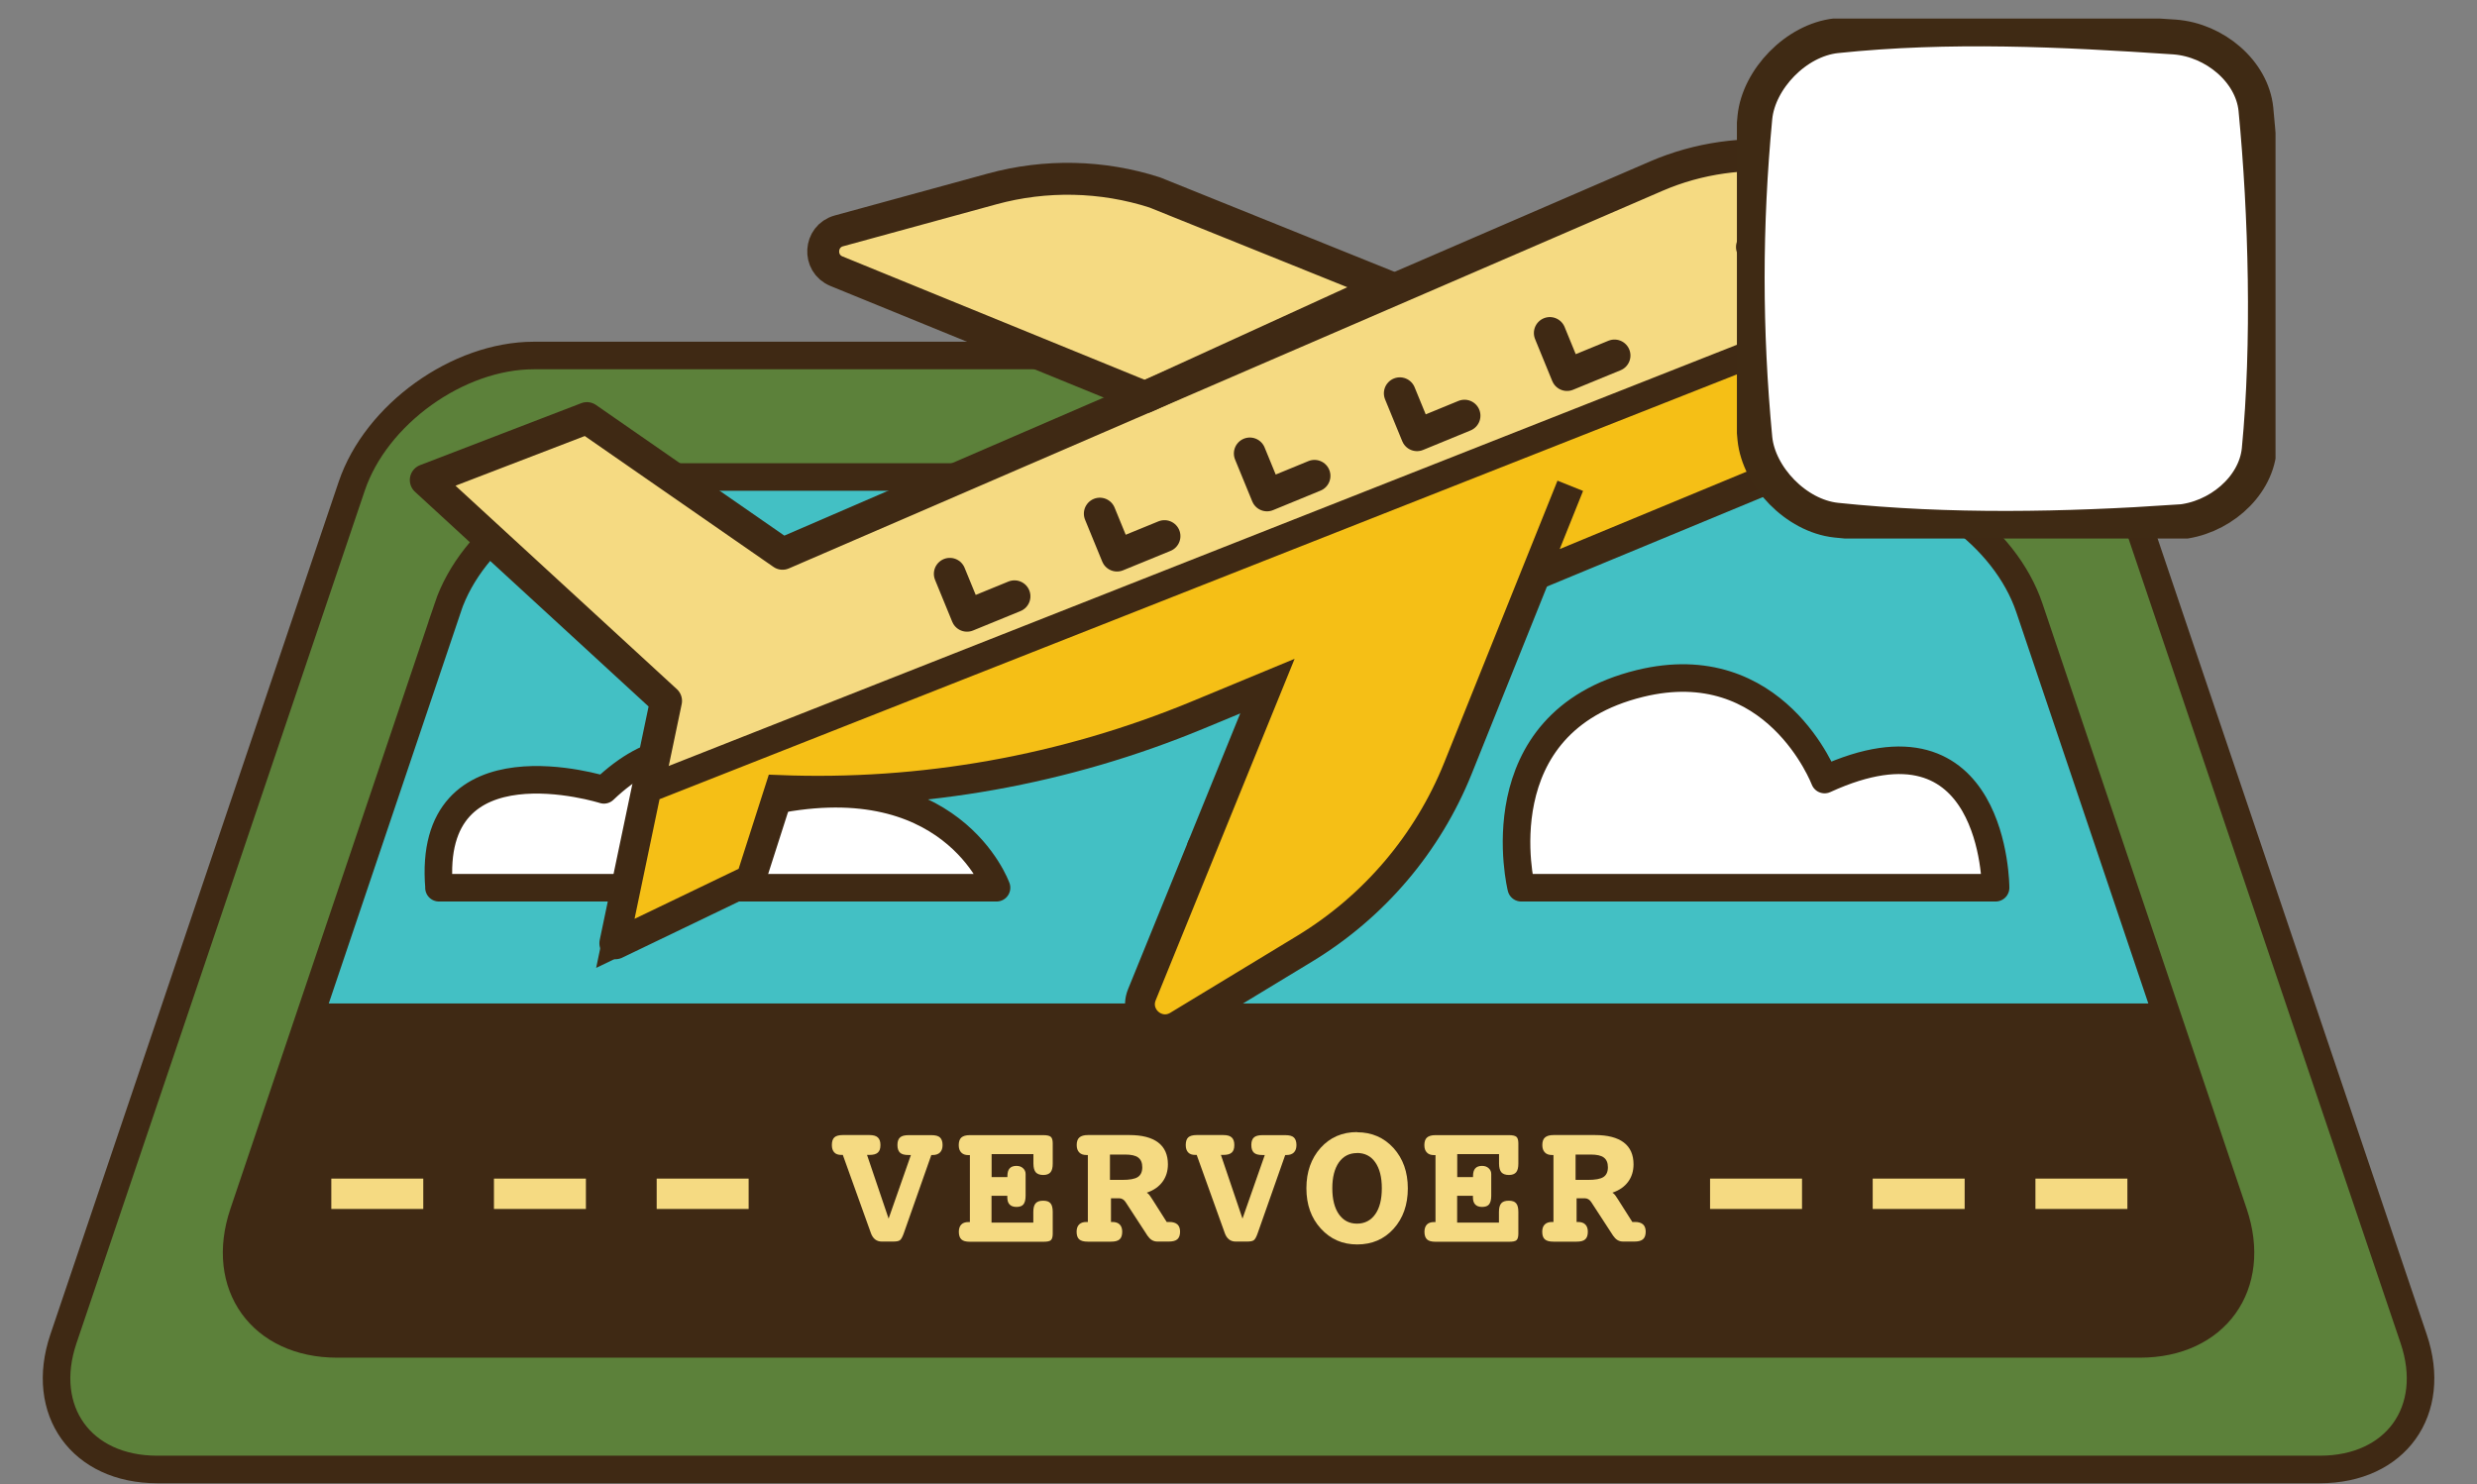
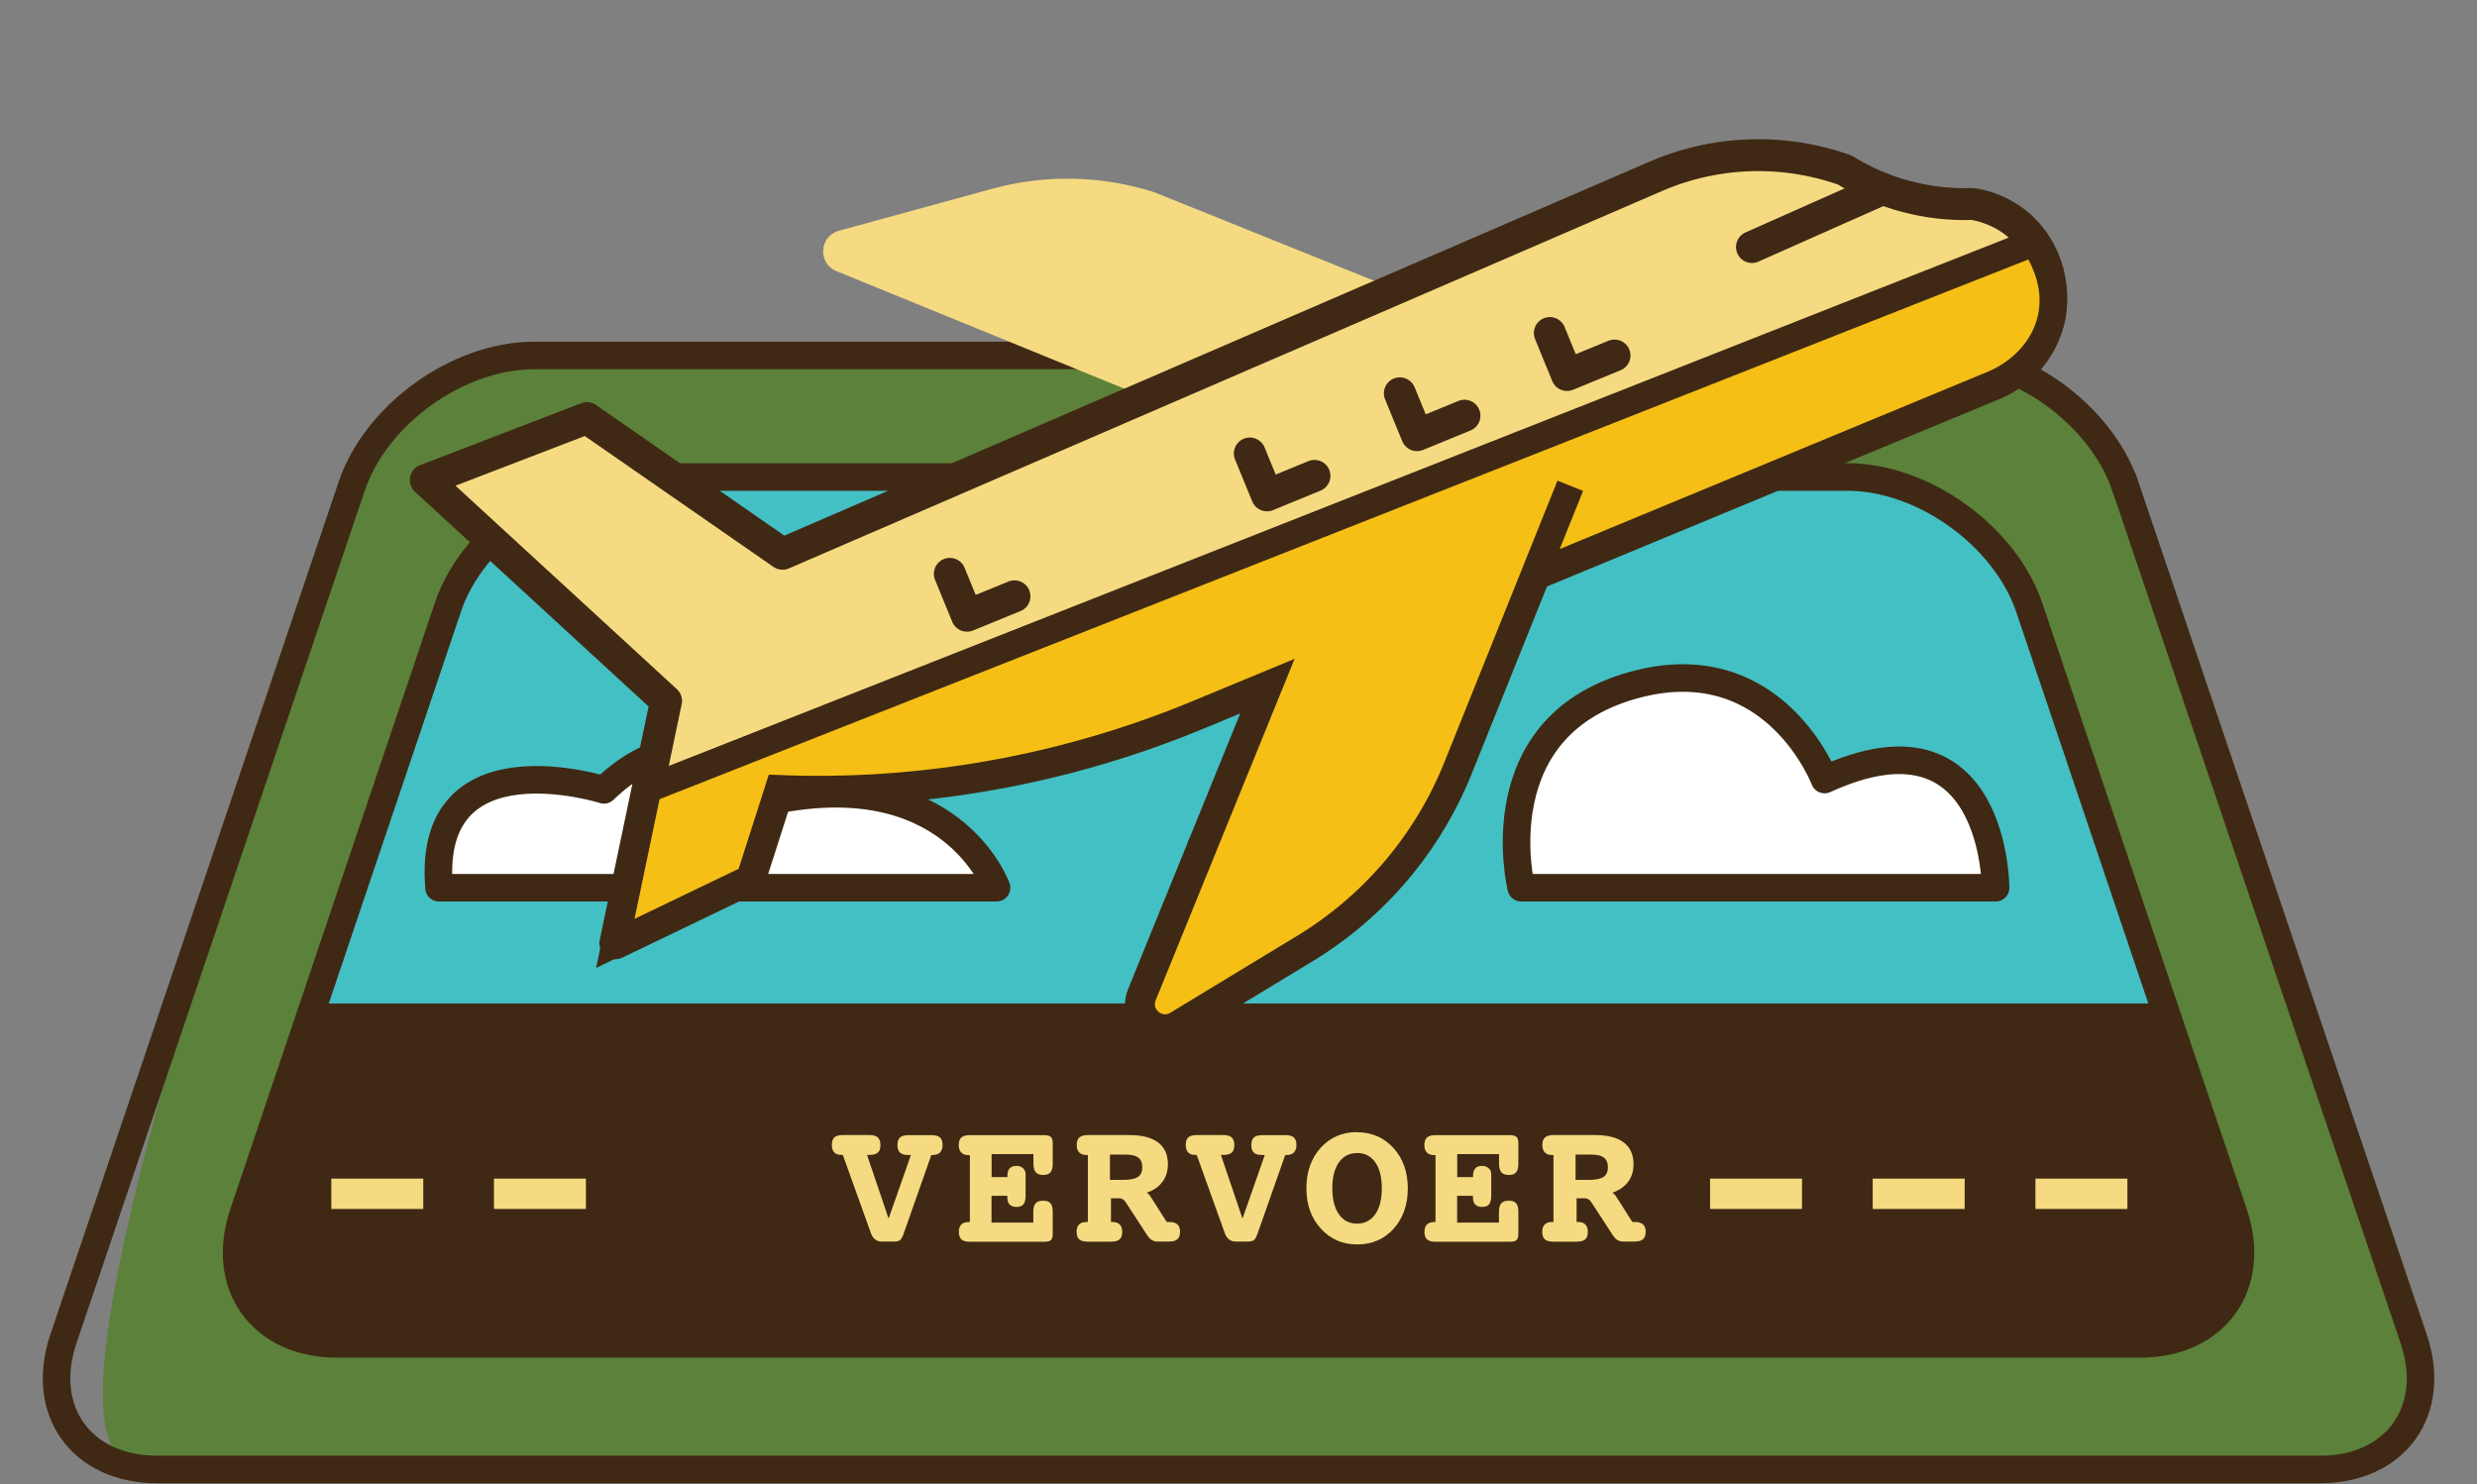
<svg xmlns="http://www.w3.org/2000/svg" width="267" height="160" viewBox="0 0 267 160" fill="none">
  <rect x="0" y="0" width="267" height="160" fill="#808080" stroke="none" />
  <path d="M23.158 116.279L51.221 47.076L215.378 42.851L242.29 117.05L23.158 116.279Z" fill="#43C0C4" />
  <path d="M27.593 108.18H240.108L250.761 147.166H21.486L27.593 108.18Z" fill="#3F2914" />
-   <path d="M229.085 52.413C226.461 44.664 217.631 38.326 209.461 38.326H57.539C49.359 38.326 40.529 44.664 37.915 52.413L6.838 144.333C4.215 152.082 8.771 158.42 16.94 158.42H250.07C258.25 158.42 262.795 152.082 260.172 144.333L229.095 52.413H229.085ZM48.258 65.508C50.871 57.759 59.702 51.422 67.881 51.422H199.119C207.298 51.422 216.119 57.759 218.742 65.508L240.769 130.797C243.382 138.546 238.836 144.884 230.656 144.884H36.354C28.174 144.884 23.628 138.546 26.241 130.797L48.268 65.508H48.258Z" fill="#5C813A" />
+   <path d="M229.085 52.413C226.461 44.664 217.631 38.326 209.461 38.326H57.539C49.359 38.326 40.529 44.664 37.915 52.413C4.215 152.082 8.771 158.42 16.94 158.42H250.07C258.25 158.42 262.795 152.082 260.172 144.333L229.095 52.413H229.085ZM48.258 65.508C50.871 57.759 59.702 51.422 67.881 51.422H199.119C207.298 51.422 216.119 57.759 218.742 65.508L240.769 130.797C243.382 138.546 238.836 144.884 230.656 144.884H36.354C28.174 144.884 23.628 138.546 26.241 130.797L48.268 65.508H48.258Z" fill="#5C813A" />
  <path d="M229.085 52.413C226.461 44.664 217.631 38.326 209.461 38.326H57.539C49.359 38.326 40.529 44.664 37.915 52.413L6.838 144.333C4.215 152.082 8.771 158.42 16.94 158.42H250.07C258.25 158.42 262.795 152.082 260.172 144.333L229.095 52.413H229.085ZM48.258 65.508C50.871 57.759 59.702 51.422 67.881 51.422H199.119C207.298 51.422 216.119 57.759 218.742 65.508L240.769 130.797C243.382 138.546 238.836 144.884 230.656 144.884H36.354C28.174 144.884 23.628 138.546 26.241 130.797L48.268 65.508H48.258Z" stroke="#3F2914" stroke-width="2.97" stroke-miterlimit="10" />
  <path d="M47.317 95.705H107.419C107.419 95.705 102.503 81.928 82.399 86.504C82.399 86.504 75.791 74.96 65.098 85.152C65.098 85.152 45.925 79.075 47.327 95.695L47.317 95.705Z" fill="white" stroke="#3F2914" stroke-width="2.97" stroke-linecap="round" stroke-linejoin="round" />
  <path d="M93.462 124.519L95.785 131.377L98.188 124.519H97.927C97.497 124.519 97.197 124.439 97.016 124.269C96.836 124.099 96.736 123.828 96.736 123.448C96.736 123.067 96.826 122.797 97.016 122.627C97.197 122.457 97.517 122.377 97.947 122.377H100.39C100.831 122.377 101.141 122.457 101.321 122.627C101.502 122.797 101.602 123.067 101.602 123.448C101.602 123.788 101.512 124.049 101.331 124.239C101.151 124.419 100.891 124.519 100.551 124.519H100.39L97.437 132.909C97.287 133.35 97.136 133.62 96.996 133.71C96.856 133.81 96.606 133.85 96.245 133.85H95.054C94.493 133.85 94.103 133.55 93.882 132.959L93.862 132.899L90.849 124.509H90.679C90.348 124.509 90.098 124.419 89.928 124.239C89.758 124.059 89.668 123.798 89.668 123.448C89.668 123.057 89.758 122.787 89.938 122.617C90.118 122.457 90.418 122.367 90.839 122.367H93.712C94.133 122.367 94.433 122.447 94.623 122.627C94.814 122.807 94.904 123.067 94.904 123.448C94.904 123.828 94.814 124.089 94.623 124.259C94.433 124.429 94.133 124.509 93.712 124.509H93.452L93.462 124.519Z" fill="#F5DA82" />
  <path d="M111.394 124.419H106.888V126.902H108.59V126.782C108.59 126.411 108.67 126.141 108.83 125.961C108.991 125.781 109.241 125.691 109.561 125.691C109.852 125.691 110.092 125.771 110.272 125.941C110.452 126.101 110.552 126.311 110.552 126.562C110.552 126.572 110.552 126.612 110.552 126.692C110.552 126.762 110.552 126.832 110.552 126.902V128.904C110.552 129.335 110.472 129.645 110.322 129.836C110.172 130.026 109.912 130.116 109.571 130.116C109.241 130.116 108.991 130.026 108.83 129.856C108.66 129.685 108.58 129.425 108.58 129.085V128.914H106.878V131.808H111.383V130.657C111.383 130.226 111.464 129.916 111.634 129.725C111.804 129.535 112.064 129.445 112.445 129.445C112.825 129.445 113.076 129.535 113.236 129.725C113.396 129.906 113.476 130.226 113.476 130.657V132.999C113.476 133.35 113.406 133.58 113.276 133.7C113.146 133.82 112.875 133.87 112.475 133.87H104.545C104.115 133.87 103.814 133.79 103.634 133.62C103.454 133.45 103.354 133.18 103.354 132.799C103.354 132.459 103.444 132.198 103.614 132.018C103.784 131.838 104.045 131.748 104.375 131.748H104.545V124.529H104.375C104.045 124.529 103.794 124.439 103.614 124.249C103.434 124.069 103.344 123.798 103.344 123.458C103.344 123.087 103.434 122.807 103.624 122.637C103.814 122.467 104.115 122.377 104.535 122.377H112.465C112.855 122.377 113.126 122.437 113.266 122.557C113.406 122.677 113.476 122.917 113.476 123.268V125.44C113.476 125.881 113.396 126.191 113.236 126.381C113.076 126.572 112.815 126.672 112.455 126.672C112.094 126.672 111.814 126.572 111.644 126.381C111.484 126.191 111.394 125.871 111.394 125.44V124.419Z" fill="#F5DA82" />
  <path d="M123.618 128.584C123.788 128.684 123.949 128.874 124.109 129.145C124.139 129.185 124.159 129.215 124.179 129.245L125.761 131.738H126.061C126.432 131.738 126.722 131.828 126.912 131.998C127.102 132.168 127.202 132.439 127.202 132.779C127.202 133.16 127.102 133.43 126.912 133.6C126.722 133.77 126.412 133.85 125.971 133.85H124.78C124.339 133.85 123.999 133.66 123.748 133.28L123.718 133.26L121.345 129.615C121.255 129.475 121.155 129.365 121.035 129.295C120.915 129.225 120.795 129.185 120.665 129.185H119.754V131.738H119.904C120.254 131.738 120.514 131.828 120.695 132.008C120.875 132.188 120.965 132.449 120.965 132.789C120.965 133.17 120.875 133.44 120.685 133.61C120.504 133.78 120.194 133.86 119.754 133.86H117.261C116.83 133.86 116.52 133.78 116.329 133.61C116.139 133.44 116.049 133.17 116.049 132.789C116.049 132.449 116.139 132.188 116.319 132.008C116.5 131.828 116.76 131.738 117.1 131.738H117.261V124.519H117.1C116.77 124.519 116.51 124.429 116.329 124.239C116.149 124.049 116.059 123.788 116.059 123.448C116.059 123.077 116.149 122.797 116.349 122.627C116.54 122.457 116.85 122.367 117.271 122.367H121.736C123.108 122.367 124.139 122.637 124.84 123.168C125.54 123.698 125.891 124.489 125.891 125.52C125.891 126.241 125.701 126.872 125.31 127.403C124.92 127.933 124.359 128.324 123.628 128.574L123.618 128.584ZM119.643 124.459V127.202H120.955C121.766 127.202 122.327 127.102 122.647 126.892C122.967 126.682 123.128 126.331 123.128 125.841C123.128 125.35 122.977 125.01 122.687 124.79C122.397 124.569 121.916 124.469 121.265 124.469H119.643V124.459Z" fill="#F5DA82" />
  <path d="M131.608 124.519L133.931 131.377L136.333 124.519H136.073C135.643 124.519 135.342 124.439 135.162 124.269C134.982 124.099 134.882 123.828 134.882 123.448C134.882 123.067 134.972 122.797 135.162 122.627C135.342 122.457 135.663 122.377 136.093 122.377H138.536C138.977 122.377 139.287 122.457 139.467 122.627C139.647 122.797 139.747 123.067 139.747 123.448C139.747 123.788 139.657 124.049 139.477 124.239C139.297 124.419 139.037 124.519 138.696 124.519H138.536L135.582 132.909C135.432 133.35 135.282 133.62 135.142 133.71C135.002 133.81 134.751 133.85 134.391 133.85H133.2C132.639 133.85 132.248 133.55 132.028 132.959L132.008 132.899L128.995 124.509H128.824C128.494 124.509 128.244 124.419 128.073 124.239C127.903 124.059 127.813 123.798 127.813 123.448C127.813 123.057 127.903 122.787 128.084 122.617C128.264 122.457 128.564 122.367 128.985 122.367H131.858C132.279 122.367 132.579 122.447 132.769 122.627C132.959 122.807 133.049 123.067 133.049 123.448C133.049 123.828 132.959 124.089 132.769 124.259C132.579 124.429 132.279 124.509 131.858 124.509H131.598L131.608 124.519Z" fill="#F5DA82" />
  <path d="M146.285 122.066C147.867 122.066 149.179 122.637 150.21 123.768C151.231 124.9 151.752 126.351 151.752 128.114C151.752 129.876 151.241 131.337 150.22 132.469C149.199 133.6 147.887 134.161 146.295 134.161C144.703 134.161 143.412 133.59 142.371 132.449C141.329 131.307 140.819 129.866 140.819 128.104C140.819 126.341 141.329 124.89 142.351 123.748C143.372 122.617 144.683 122.046 146.285 122.046V122.066ZM146.285 124.309C145.454 124.309 144.804 124.639 144.323 125.31C143.852 125.981 143.612 126.912 143.612 128.104C143.612 129.295 143.852 130.236 144.323 130.907C144.804 131.588 145.454 131.918 146.275 131.918C147.096 131.918 147.767 131.578 148.238 130.907C148.718 130.236 148.949 129.295 148.949 128.094C148.949 126.892 148.708 125.971 148.238 125.3C147.767 124.629 147.106 124.299 146.265 124.299L146.285 124.309Z" fill="#F5DA82" />
  <path d="M161.584 124.419H157.078V126.902H158.78V126.782C158.78 126.411 158.86 126.141 159.021 125.961C159.181 125.781 159.431 125.691 159.751 125.691C160.042 125.691 160.282 125.771 160.462 125.941C160.643 126.101 160.743 126.311 160.743 126.562C160.743 126.572 160.743 126.612 160.743 126.692C160.743 126.762 160.743 126.832 160.743 126.902V128.904C160.743 129.335 160.663 129.645 160.512 129.836C160.362 130.026 160.102 130.116 159.761 130.116C159.431 130.116 159.181 130.026 159.021 129.856C158.85 129.685 158.77 129.425 158.77 129.085V128.914H157.068V131.808H161.574V130.657C161.574 130.226 161.654 129.916 161.824 129.725C161.994 129.535 162.254 129.445 162.635 129.445C163.015 129.445 163.266 129.535 163.426 129.725C163.586 129.906 163.666 130.226 163.666 130.657V132.999C163.666 133.35 163.596 133.58 163.466 133.7C163.336 133.82 163.065 133.87 162.665 133.87H154.735C154.305 133.87 154.005 133.79 153.824 133.62C153.644 133.45 153.544 133.18 153.544 132.799C153.544 132.459 153.634 132.198 153.804 132.018C153.975 131.838 154.235 131.748 154.565 131.748H154.735V124.529H154.565C154.235 124.529 153.985 124.439 153.804 124.249C153.624 124.069 153.534 123.798 153.534 123.458C153.534 123.087 153.624 122.807 153.814 122.637C154.005 122.467 154.305 122.377 154.725 122.377H162.655C163.045 122.377 163.316 122.437 163.456 122.557C163.596 122.677 163.666 122.917 163.666 123.268V125.44C163.666 125.881 163.586 126.191 163.426 126.381C163.266 126.572 163.005 126.672 162.645 126.672C162.285 126.672 162.004 126.572 161.834 126.381C161.674 126.191 161.584 125.871 161.584 125.44V124.419Z" fill="#F5DA82" />
  <path d="M173.808 128.584C173.979 128.684 174.139 128.874 174.299 129.145C174.329 129.185 174.349 129.215 174.369 129.245L175.951 131.738H176.251C176.622 131.738 176.912 131.828 177.102 131.998C177.292 132.168 177.393 132.439 177.393 132.779C177.393 133.16 177.292 133.43 177.102 133.6C176.912 133.77 176.602 133.85 176.161 133.85H174.97C174.529 133.85 174.189 133.66 173.938 133.28L173.908 133.26L171.536 129.615C171.445 129.475 171.345 129.365 171.225 129.295C171.105 129.225 170.985 129.185 170.855 129.185H169.944V131.738H170.094C170.444 131.738 170.705 131.828 170.885 132.008C171.065 132.188 171.155 132.449 171.155 132.789C171.155 133.17 171.065 133.44 170.875 133.61C170.695 133.78 170.384 133.86 169.944 133.86H167.451C167.02 133.86 166.71 133.78 166.52 133.61C166.329 133.44 166.239 133.17 166.239 132.789C166.239 132.449 166.329 132.188 166.51 132.008C166.69 131.828 166.95 131.738 167.29 131.738H167.451V124.519H167.29C166.96 124.519 166.7 124.429 166.52 124.239C166.339 124.049 166.249 123.788 166.249 123.448C166.249 123.077 166.339 122.797 166.54 122.627C166.73 122.457 167.04 122.367 167.461 122.367H171.926C173.298 122.367 174.329 122.637 175.03 123.168C175.731 123.698 176.081 124.489 176.081 125.52C176.081 126.241 175.891 126.872 175.5 127.403C175.11 127.933 174.549 128.324 173.818 128.574L173.808 128.584ZM169.834 124.459V127.202H171.145C171.956 127.202 172.517 127.102 172.837 126.892C173.158 126.682 173.318 126.331 173.318 125.841C173.318 125.35 173.168 125.01 172.877 124.79C172.587 124.569 172.106 124.469 171.455 124.469H169.834V124.459Z" fill="#F5DA82" />
  <path d="M212.865 22.026C212.745 22.006 212.625 21.996 212.495 21.996C210.092 22.066 207.699 21.786 205.396 21.165C203.093 20.555 200.891 19.593 198.848 18.332C194.573 16.82 190.038 16.37 185.612 17C183.2 17.341 180.807 18.002 178.534 18.983L150.35 31.167L124.459 20.735C118.782 18.913 112.695 18.773 106.948 20.354L90.418 24.88C88.306 25.46 88.126 28.394 90.148 29.225L123.418 42.811L84.331 59.712L63.246 45.084L45.875 51.762L71.776 75.571L66.309 101.702L80.817 94.724L83.921 85.042C99.359 85.653 114.748 82.899 129.035 76.982L136.814 73.758L129.655 91.359L123.178 107.279C122.247 109.581 124.78 111.744 126.902 110.452L140.568 102.162C148.007 97.647 153.784 90.849 157.028 82.779L165.418 61.904L215.048 41.34C224.169 37.265 222.577 23.909 212.855 22.016L212.865 22.026Z" fill="#F5DA82" />
  <path d="M165.438 61.914L215.068 41.349C224.189 37.275 222.597 23.919 212.875 22.026C212.755 22.006 212.635 21.996 212.505 21.996C210.102 22.066 207.709 21.786 205.406 21.165C203.103 20.555 200.901 19.593 198.858 18.332C194.583 16.82 190.048 16.37 185.622 17C183.21 17.341 180.817 18.002 178.544 18.983L84.351 59.702L63.266 45.074L45.895 51.752L71.796 75.561L66.329 101.692L80.837 94.713L83.941 85.032C99.379 85.643 114.768 82.889 129.055 76.972L136.834 73.748" stroke="#3F2914" stroke-width="3.44" stroke-linecap="round" stroke-linejoin="round" />
  <path d="M129.665 91.37L123.188 107.289C122.257 109.591 124.79 111.754 126.912 110.462L140.578 102.172C148.017 97.657 153.794 90.859 157.038 82.789L169.253 52.383" stroke="#3F2914" stroke-width="3.44" stroke-linecap="round" stroke-linejoin="round" />
  <path d="M139.888 66.229L129.665 91.37" stroke="#3F2914" stroke-width="3.44" stroke-linecap="round" stroke-linejoin="round" />
-   <path d="M123.428 42.821L90.158 29.235C88.136 28.404 88.306 25.471 90.428 24.89L106.958 20.364C112.705 18.793 118.802 18.923 124.469 20.745L149.589 30.867L123.428 42.821Z" stroke="#3F2914" stroke-width="3.44" stroke-linecap="round" stroke-linejoin="round" />
  <path d="M202.923 20.374L188.846 26.632" stroke="#3F2914" stroke-width="3.44" stroke-linecap="round" stroke-linejoin="round" />
  <path d="M109.351 64.287L104.235 66.38L102.383 61.864" stroke="#3F2914" stroke-width="3.44" stroke-linecap="round" stroke-linejoin="round" />
-   <path d="M125.52 57.799L120.404 59.892L118.552 55.376" stroke="#3F2914" stroke-width="3.44" stroke-linecap="round" stroke-linejoin="round" />
  <path d="M141.69 51.301L136.574 53.404L134.721 48.889" stroke="#3F2914" stroke-width="3.44" stroke-linecap="round" stroke-linejoin="round" />
  <path d="M157.859 44.814L152.743 46.916L150.891 42.401" stroke="#3F2914" stroke-width="3.44" stroke-linecap="round" stroke-linejoin="round" />
  <path d="M174.029 38.326L168.912 40.428L167.06 35.903" stroke="#3F2914" stroke-width="3.44" stroke-linecap="round" stroke-linejoin="round" />
  <path d="M194.243 127.062H184.331V130.336H194.243V127.062Z" fill="#F5DA82" />
  <path d="M211.774 127.062H201.862V130.336H211.774V127.062Z" fill="#F5DA82" />
  <path d="M229.315 127.062H219.403V130.336H229.315V127.062Z" fill="#F5DA82" />
  <path d="M45.625 127.062H35.713V130.336H45.625V127.062Z" fill="#F5DA82" />
  <path d="M63.156 127.062H53.244V130.336H63.156V127.062Z" fill="#F5DA82" />
-   <path d="M80.697 127.062H70.785V130.336H80.697V127.062Z" fill="#F5DA82" />
  <path d="M163.977 95.705H215.108C215.108 95.705 215.108 75.581 196.676 84.041C196.676 84.041 191.379 70.094 176.752 73.688C159.571 77.913 163.977 95.705 163.977 95.705Z" fill="white" stroke="#3F2914" stroke-width="2.97" stroke-linecap="round" stroke-linejoin="round" />
  <path d="M165.438 61.914L215.068 41.349C220.334 38.997 223.728 32.899 219.263 26.131L69.804 85.072L66.329 101.702L80.837 94.724L83.941 85.042C99.379 85.653 114.768 82.899 129.055 76.982L136.834 73.758L123.198 107.279C122.267 109.581 124.8 111.744 126.922 110.452L140.588 102.162C148.027 97.647 153.804 90.849 157.048 82.779L169.263 52.373" fill="#F5BF16" />
  <path d="M165.438 61.914L215.068 41.349C220.334 38.997 223.728 32.899 219.263 26.131L69.804 85.072L66.329 101.702L80.837 94.724L83.941 85.042C99.379 85.653 114.768 82.899 129.055 76.982L136.834 73.758L123.198 107.279C122.267 109.581 124.8 111.744 126.922 110.452L140.588 102.162C148.027 97.647 153.804 90.849 157.048 82.779L169.263 52.373" stroke="#3F2914" stroke-width="2.97" stroke-miterlimit="10" />
  <g clip-path="url(#clip0_2876_4769)">
    <path d="M234.768 56.276C222.604 57.094 210.08 57.352 197.915 56.077C193.595 55.606 189.582 51.391 189.163 47.288C188.055 35.659 188.055 24.272 189.163 12.643C189.582 8.534 193.595 4.325 197.915 3.854C210.08 2.579 222.244 3.172 234.414 3.989C238.729 4.313 242.742 7.693 243.166 11.755C244.269 23.149 244.628 37.129 243.52 48.522C243.102 52.579 239.088 55.959 234.768 56.288V56.276Z" fill="white" stroke="#3F2A14" stroke-width="3.76" stroke-miterlimit="10" />
  </g>
  <defs>
    <clipPath id="clip0_2876_4769">
-       <rect width="58" height="56" fill="white" transform="translate(187.224 2.002) scale(1.001)" />
-     </clipPath>
+       </clipPath>
  </defs>
</svg>